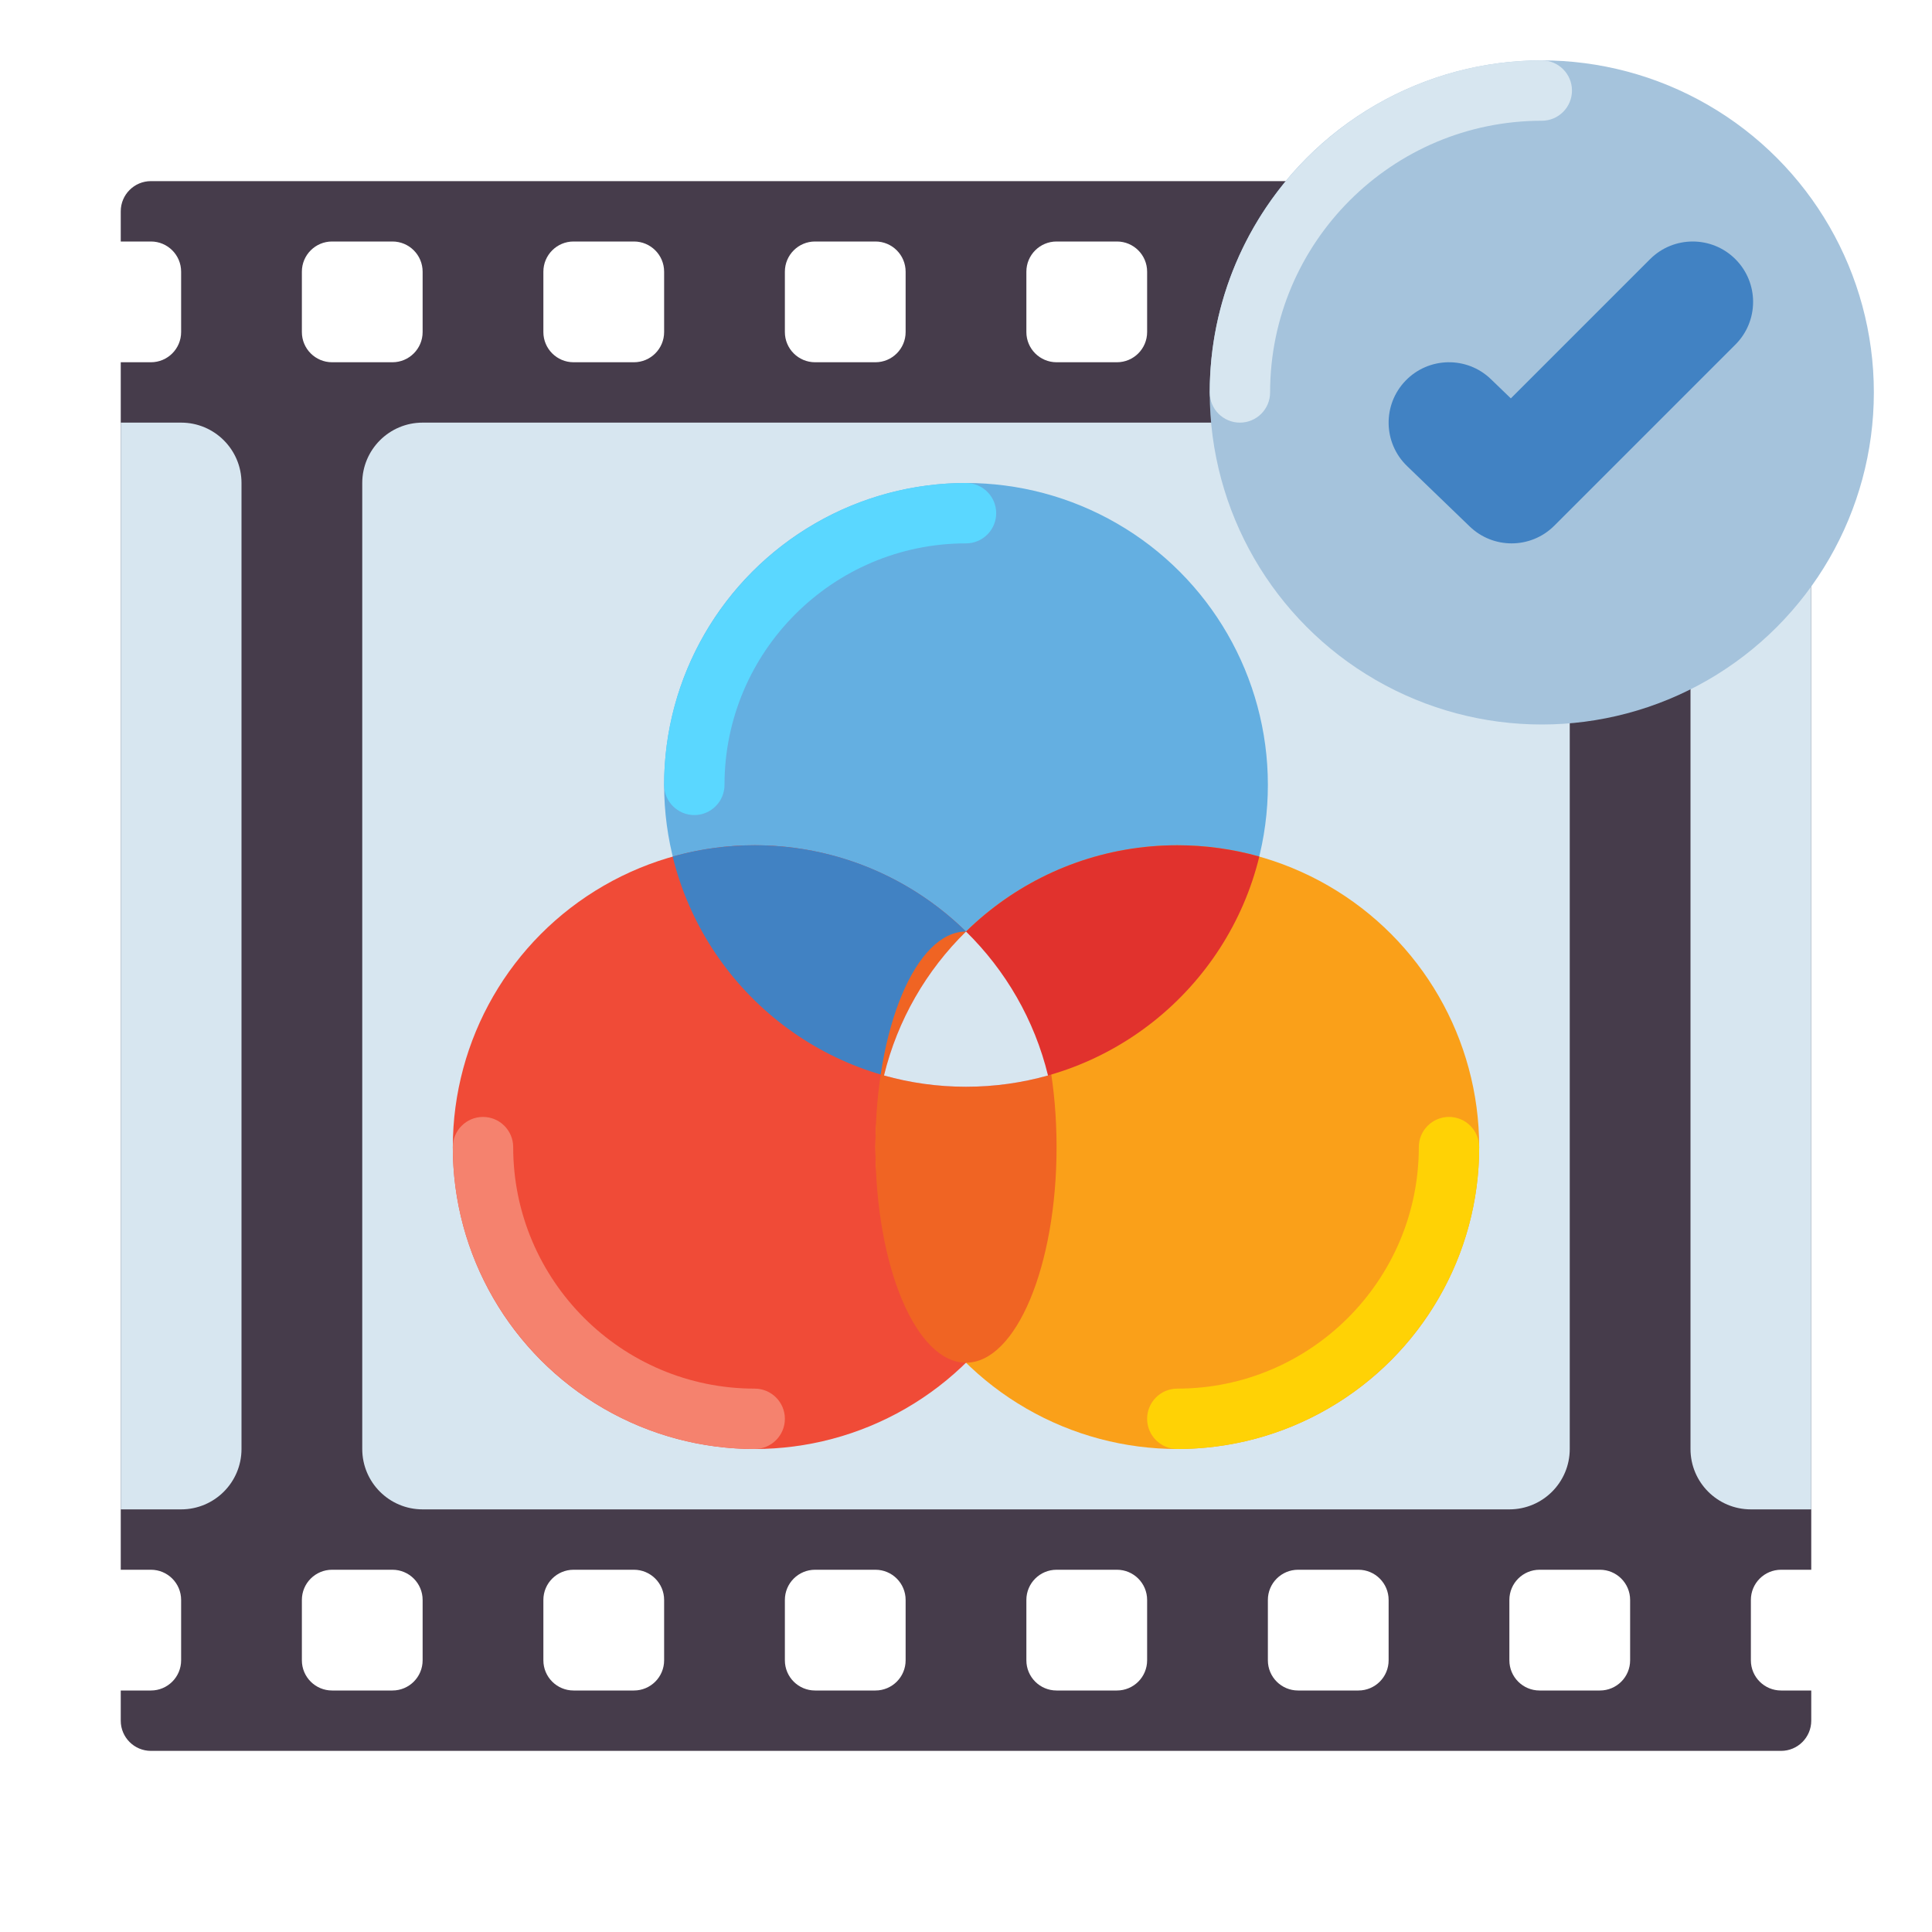
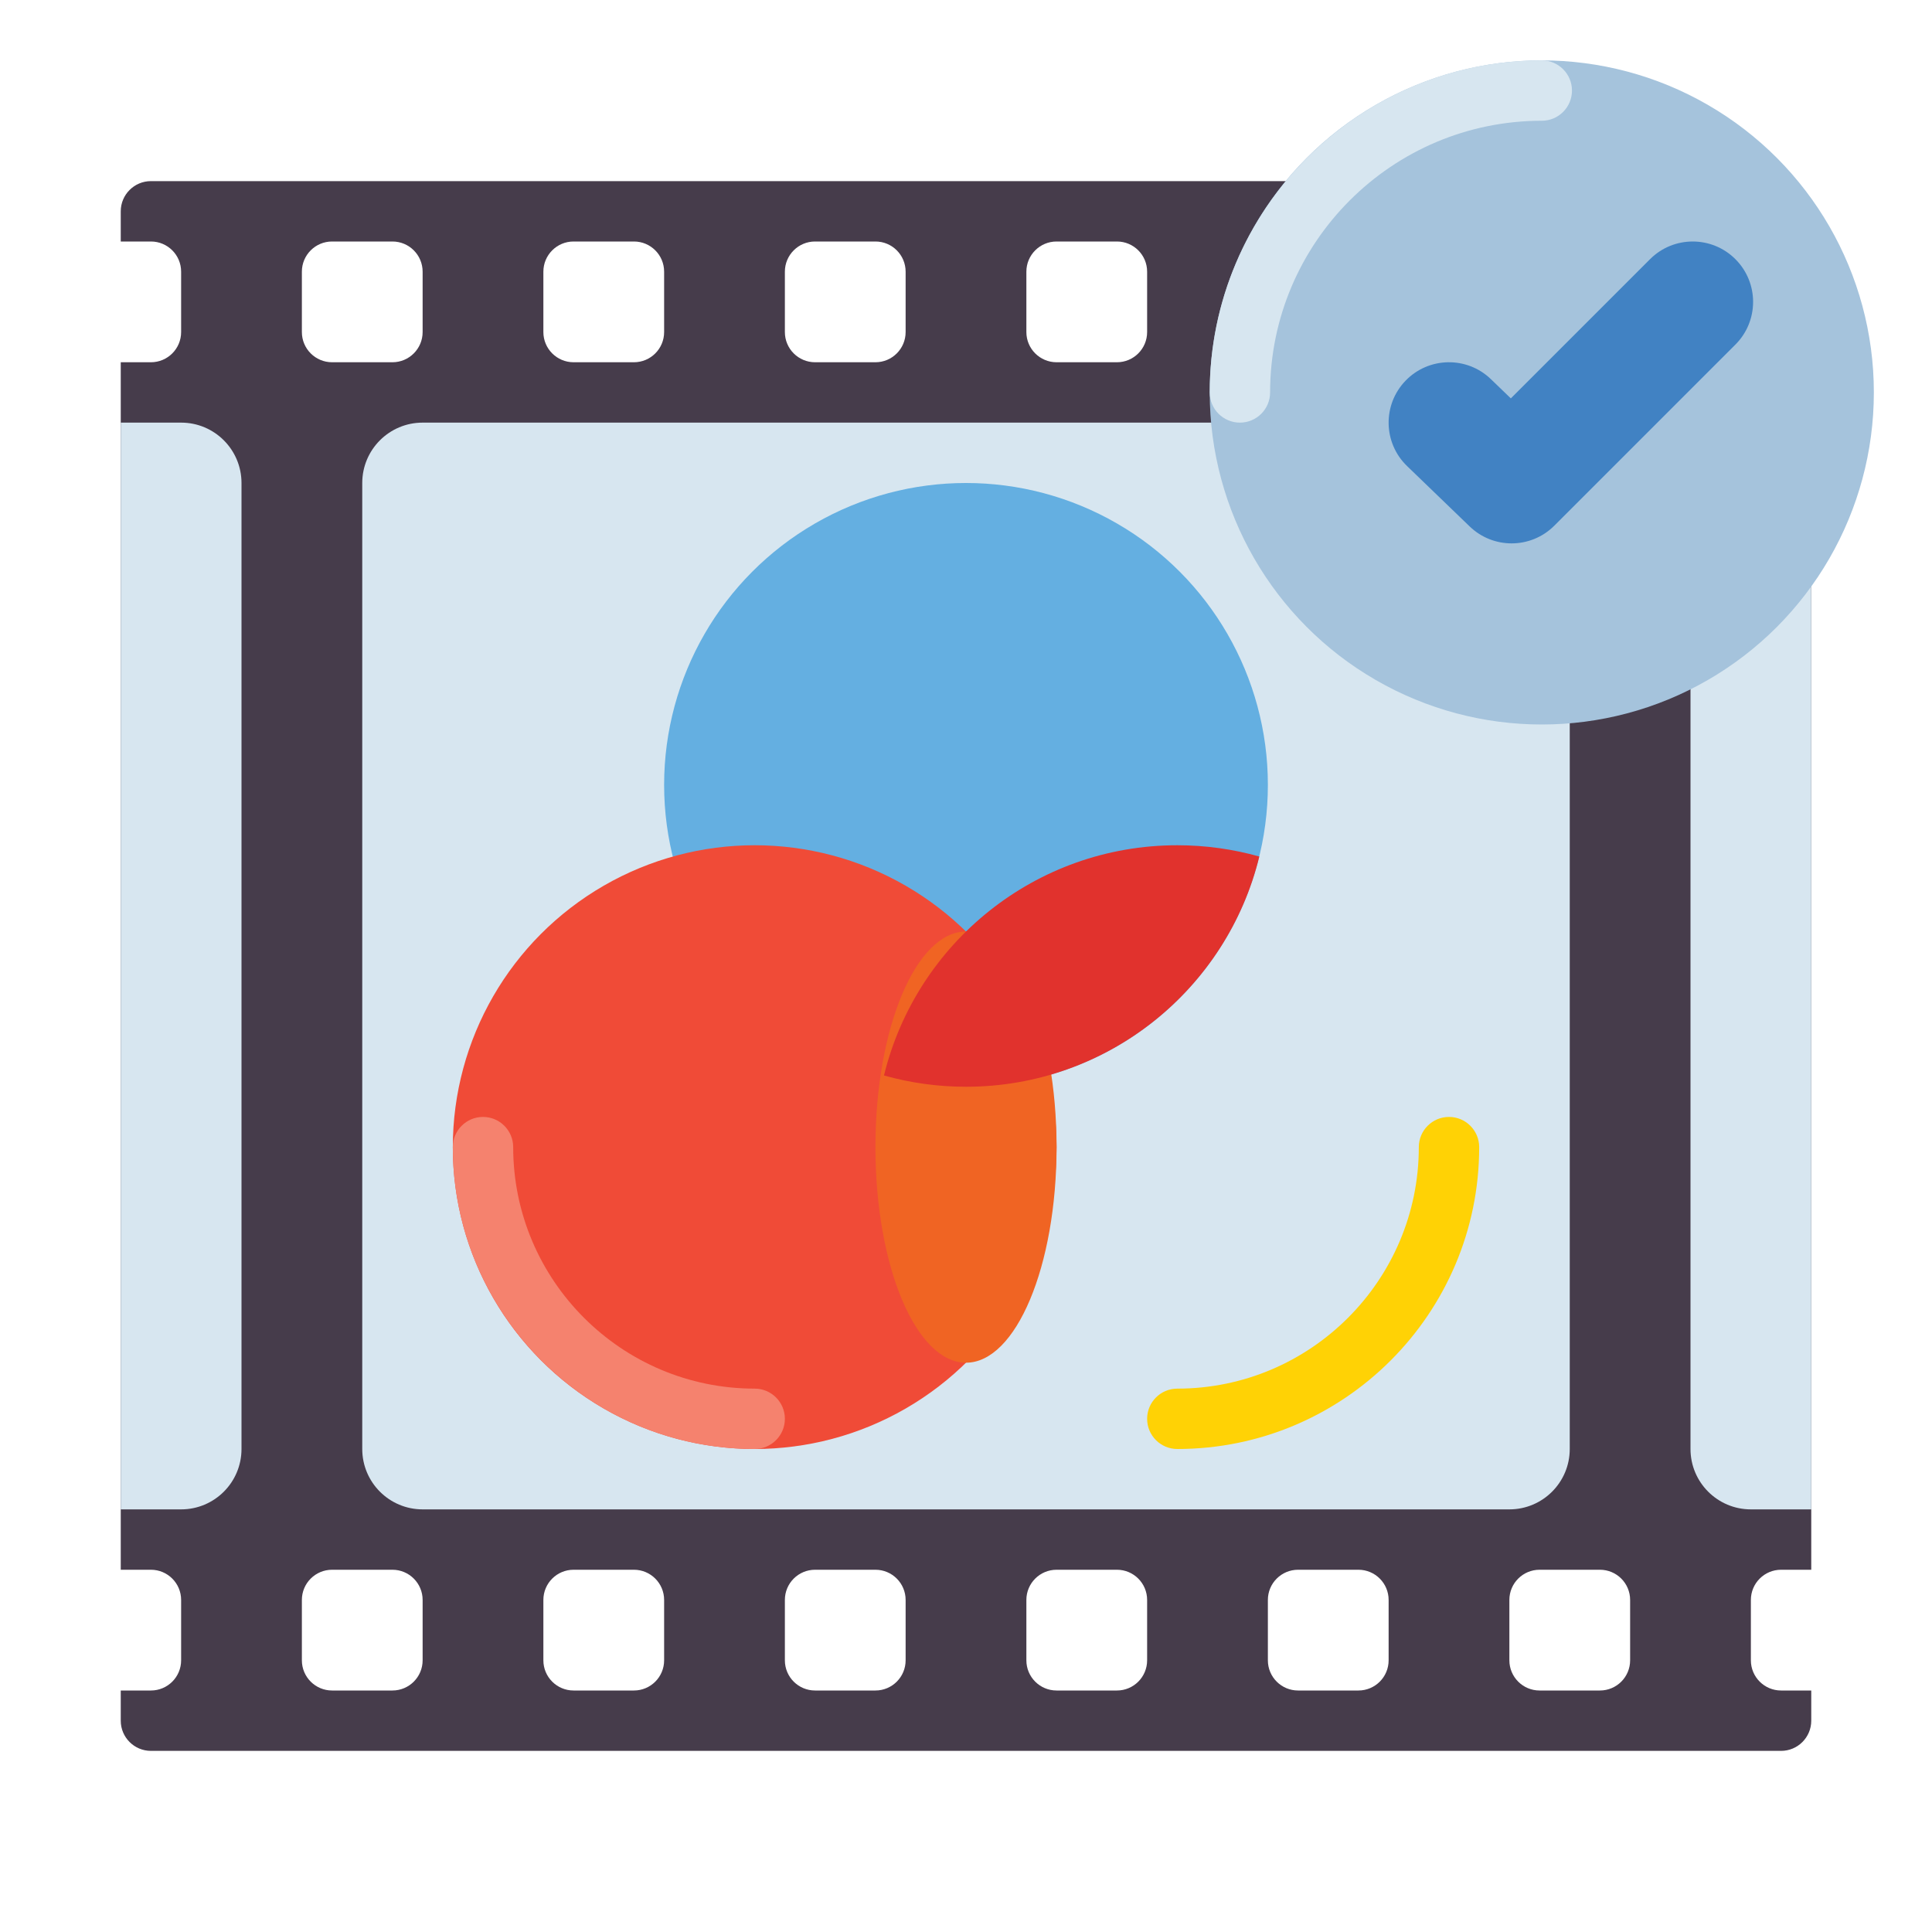
<svg xmlns="http://www.w3.org/2000/svg" id="Layer_1" enable-background="new 0 0 512 512" height="512" viewBox="0 0 512 512" width="512">
  <g>
    <g>
      <g>
        <g>
          <path d="m480 456v-8h-8c-4.418 0-8-3.582-8-8v-16c0-4.418 3.582-8 8-8h8v-320h-8c-4.418 0-8-3.582-8-8v-16c0-4.418 3.582-8 8-8h8v-8c0-4.418-3.582-8-8-8h-432c-4.418 0-8 3.582-8 8v8h8c4.418 0 8 3.582 8 8v16c0 4.418-3.582 8-8 8h-8v320h8c4.418 0 8 3.582 8 8v16c0 4.418-3.582 8-8 8h-8v8c0 4.418 3.582 8 8 8h432c4.418 0 8-3.582 8-8zm-392-360c-4.418 0-8-3.582-8-8v-16c0-4.418 3.582-8 8-8h16c4.418 0 8 3.582 8 8v16c0 4.418-3.582 8-8 8zm64 0c-4.418 0-8-3.582-8-8v-16c0-4.418 3.582-8 8-8h16c4.418 0 8 3.582 8 8v16c0 4.418-3.582 8-8 8zm64 0c-4.418 0-8-3.582-8-8v-16c0-4.418 3.582-8 8-8h16c4.418 0 8 3.582 8 8v16c0 4.418-3.582 8-8 8zm64 0c-4.418 0-8-3.582-8-8v-16c0-4.418 3.582-8 8-8h16c4.418 0 8 3.582 8 8v16c0 4.418-3.582 8-8 8zm64 0c-4.418 0-8-3.582-8-8v-16c0-4.418 3.582-8 8-8h16c4.418 0 8 3.582 8 8v16c0 4.418-3.582 8-8 8zm64 0c-4.418 0-8-3.582-8-8v-16c0-4.418 3.582-8 8-8h16c4.418 0 8 3.582 8 8v16c0 4.418-3.582 8-8 8zm-320 352c-4.418 0-8-3.582-8-8v-16c0-4.418 3.582-8 8-8h16c4.418 0 8 3.582 8 8v16c0 4.418-3.582 8-8 8zm64 0c-4.418 0-8-3.582-8-8v-16c0-4.418 3.582-8 8-8h16c4.418 0 8 3.582 8 8v16c0 4.418-3.582 8-8 8zm64 0c-4.418 0-8-3.582-8-8v-16c0-4.418 3.582-8 8-8h16c4.418 0 8 3.582 8 8v16c0 4.418-3.582 8-8 8zm64 0c-4.418 0-8-3.582-8-8v-16c0-4.418 3.582-8 8-8h16c4.418 0 8 3.582 8 8v16c0 4.418-3.582 8-8 8zm64 0c-4.418 0-8-3.582-8-8v-16c0-4.418 3.582-8 8-8h16c4.418 0 8 3.582 8 8v16c0 4.418-3.582 8-8 8zm64 0c-4.418 0-8-3.582-8-8v-16c0-4.418 3.582-8 8-8h16c4.418 0 8 3.582 8 8v16c0 4.418-3.582 8-8 8z" fill="#463c4b" />
        </g>
      </g>
      <g>
        <g>
          <path d="m96 384v-256c0-8.837 7.163-16 16-16h288c8.837 0 16 7.163 16 16v256c0 8.837-7.163 16-16 16h-288c-8.837 0-16-7.163-16-16z" fill="#d7e6f0" />
        </g>
      </g>
      <g>
        <g>
          <path d="m448 384v-256c0-8.837 7.163-16 16-16h16v288h-16c-8.837 0-16-7.163-16-16z" fill="#d7e6f0" />
        </g>
      </g>
      <g>
        <g>
          <path d="m32 400v-288h16c8.837 0 16 7.163 16 16v256c0 8.837-7.163 16-16 16z" fill="#d7e6f0" />
        </g>
      </g>
    </g>
    <g>
      <g>
        <circle cx="256" cy="208" fill="#64afe1" r="80" />
      </g>
    </g>
    <g>
      <g>
-         <path d="m184 216c-4.418 0-8-3.582-8-8 0-44.112 35.888-80 80-80 4.418 0 8 3.582 8 8s-3.582 8-8 8c-35.29 0-64 28.71-64 64 0 4.418-3.582 8-8 8z" fill="#5ad7ff" />
-       </g>
+         </g>
    </g>
    <g>
      <g>
        <circle cx="200" cy="304" fill="#f04b37" r="80" />
      </g>
    </g>
    <g>
      <g>
        <path d="m200 384c-44.112 0-80-35.888-80-80 0-4.418 3.582-8 8-8s8 3.582 8 8c0 35.29 28.71 64 64 64 4.418 0 8 3.582 8 8s-3.582 8-8 8z" fill="#f5826e" />
      </g>
    </g>
    <g>
      <g>
-         <circle cx="312" cy="304" fill="#faa019" r="80" />
-       </g>
+         </g>
    </g>
    <g>
      <g>
        <path d="m312 384c-4.418 0-8-3.582-8-8s3.582-8 8-8c35.29 0 64-28.71 64-64 0-4.418 3.582-8 8-8s8 3.582 8 8c0 44.112-35.888 80-80 80z" fill="#ffd205" />
      </g>
    </g>
    <g>
      <g>
        <g>
-           <path d="m178.267 226.988c8.524 35.017 40.093 61.012 77.733 61.012 7.533 0 14.822-1.042 21.733-2.988-8.524-35.017-40.093-61.012-77.733-61.012-7.533 0-14.822 1.042-21.733 2.988z" fill="#4182c3" />
-         </g>
+           </g>
      </g>
      <g>
        <g>
          <ellipse cx="256" cy="304" fill="#f06423" rx="24" ry="57.131" />
        </g>
      </g>
      <g>
        <g>
          <path d="m234.267 285.012c6.911 1.946 14.2 2.988 21.733 2.988 37.64 0 69.209-25.995 77.733-61.012-6.911-1.946-14.2-2.988-21.733-2.988-37.64 0-69.209 25.995-77.733 61.012z" fill="#e1322d" />
        </g>
      </g>
      <g>
        <g>
-           <path d="m256 288c7.533 0 14.822-1.042 21.733-2.988-3.586-14.733-11.252-27.869-21.733-38.144-10.481 10.275-18.146 23.411-21.733 38.144 6.911 1.946 14.2 2.988 21.733 2.988z" fill="#d7e6f0" />
-         </g>
+           </g>
      </g>
    </g>
    <g>
      <g>
        <g>
          <circle cx="408.59" cy="104" fill="#a5c3dc" r="88" />
        </g>
      </g>
      <g>
        <g>
          <path d="m328.59 112c-4.418 0-8-3.582-8-8 0-48.523 39.477-88 88-88 4.418 0 8 3.582 8 8s-3.582 8-8 8c-39.701 0-72 32.299-72 72 0 4.418-3.582 8-8 8z" fill="#d7e6f0" />
        </g>
      </g>
    </g>
    <g>
      <g>
        <path d="m400.589 144c-4.001 0-8.004-1.492-11.106-4.483l-16.59-16c-6.361-6.134-6.544-16.263-.41-22.624 6.134-6.36 16.264-6.544 22.624-.409l5.28 5.092 36.889-36.889c6.249-6.249 16.379-6.249 22.628 0 6.248 6.249 6.248 16.379 0 22.627l-48 48c-3.122 3.121-7.217 4.686-11.315 4.686z" fill="#4182c3" />
      </g>
    </g>
  </g>
</svg>